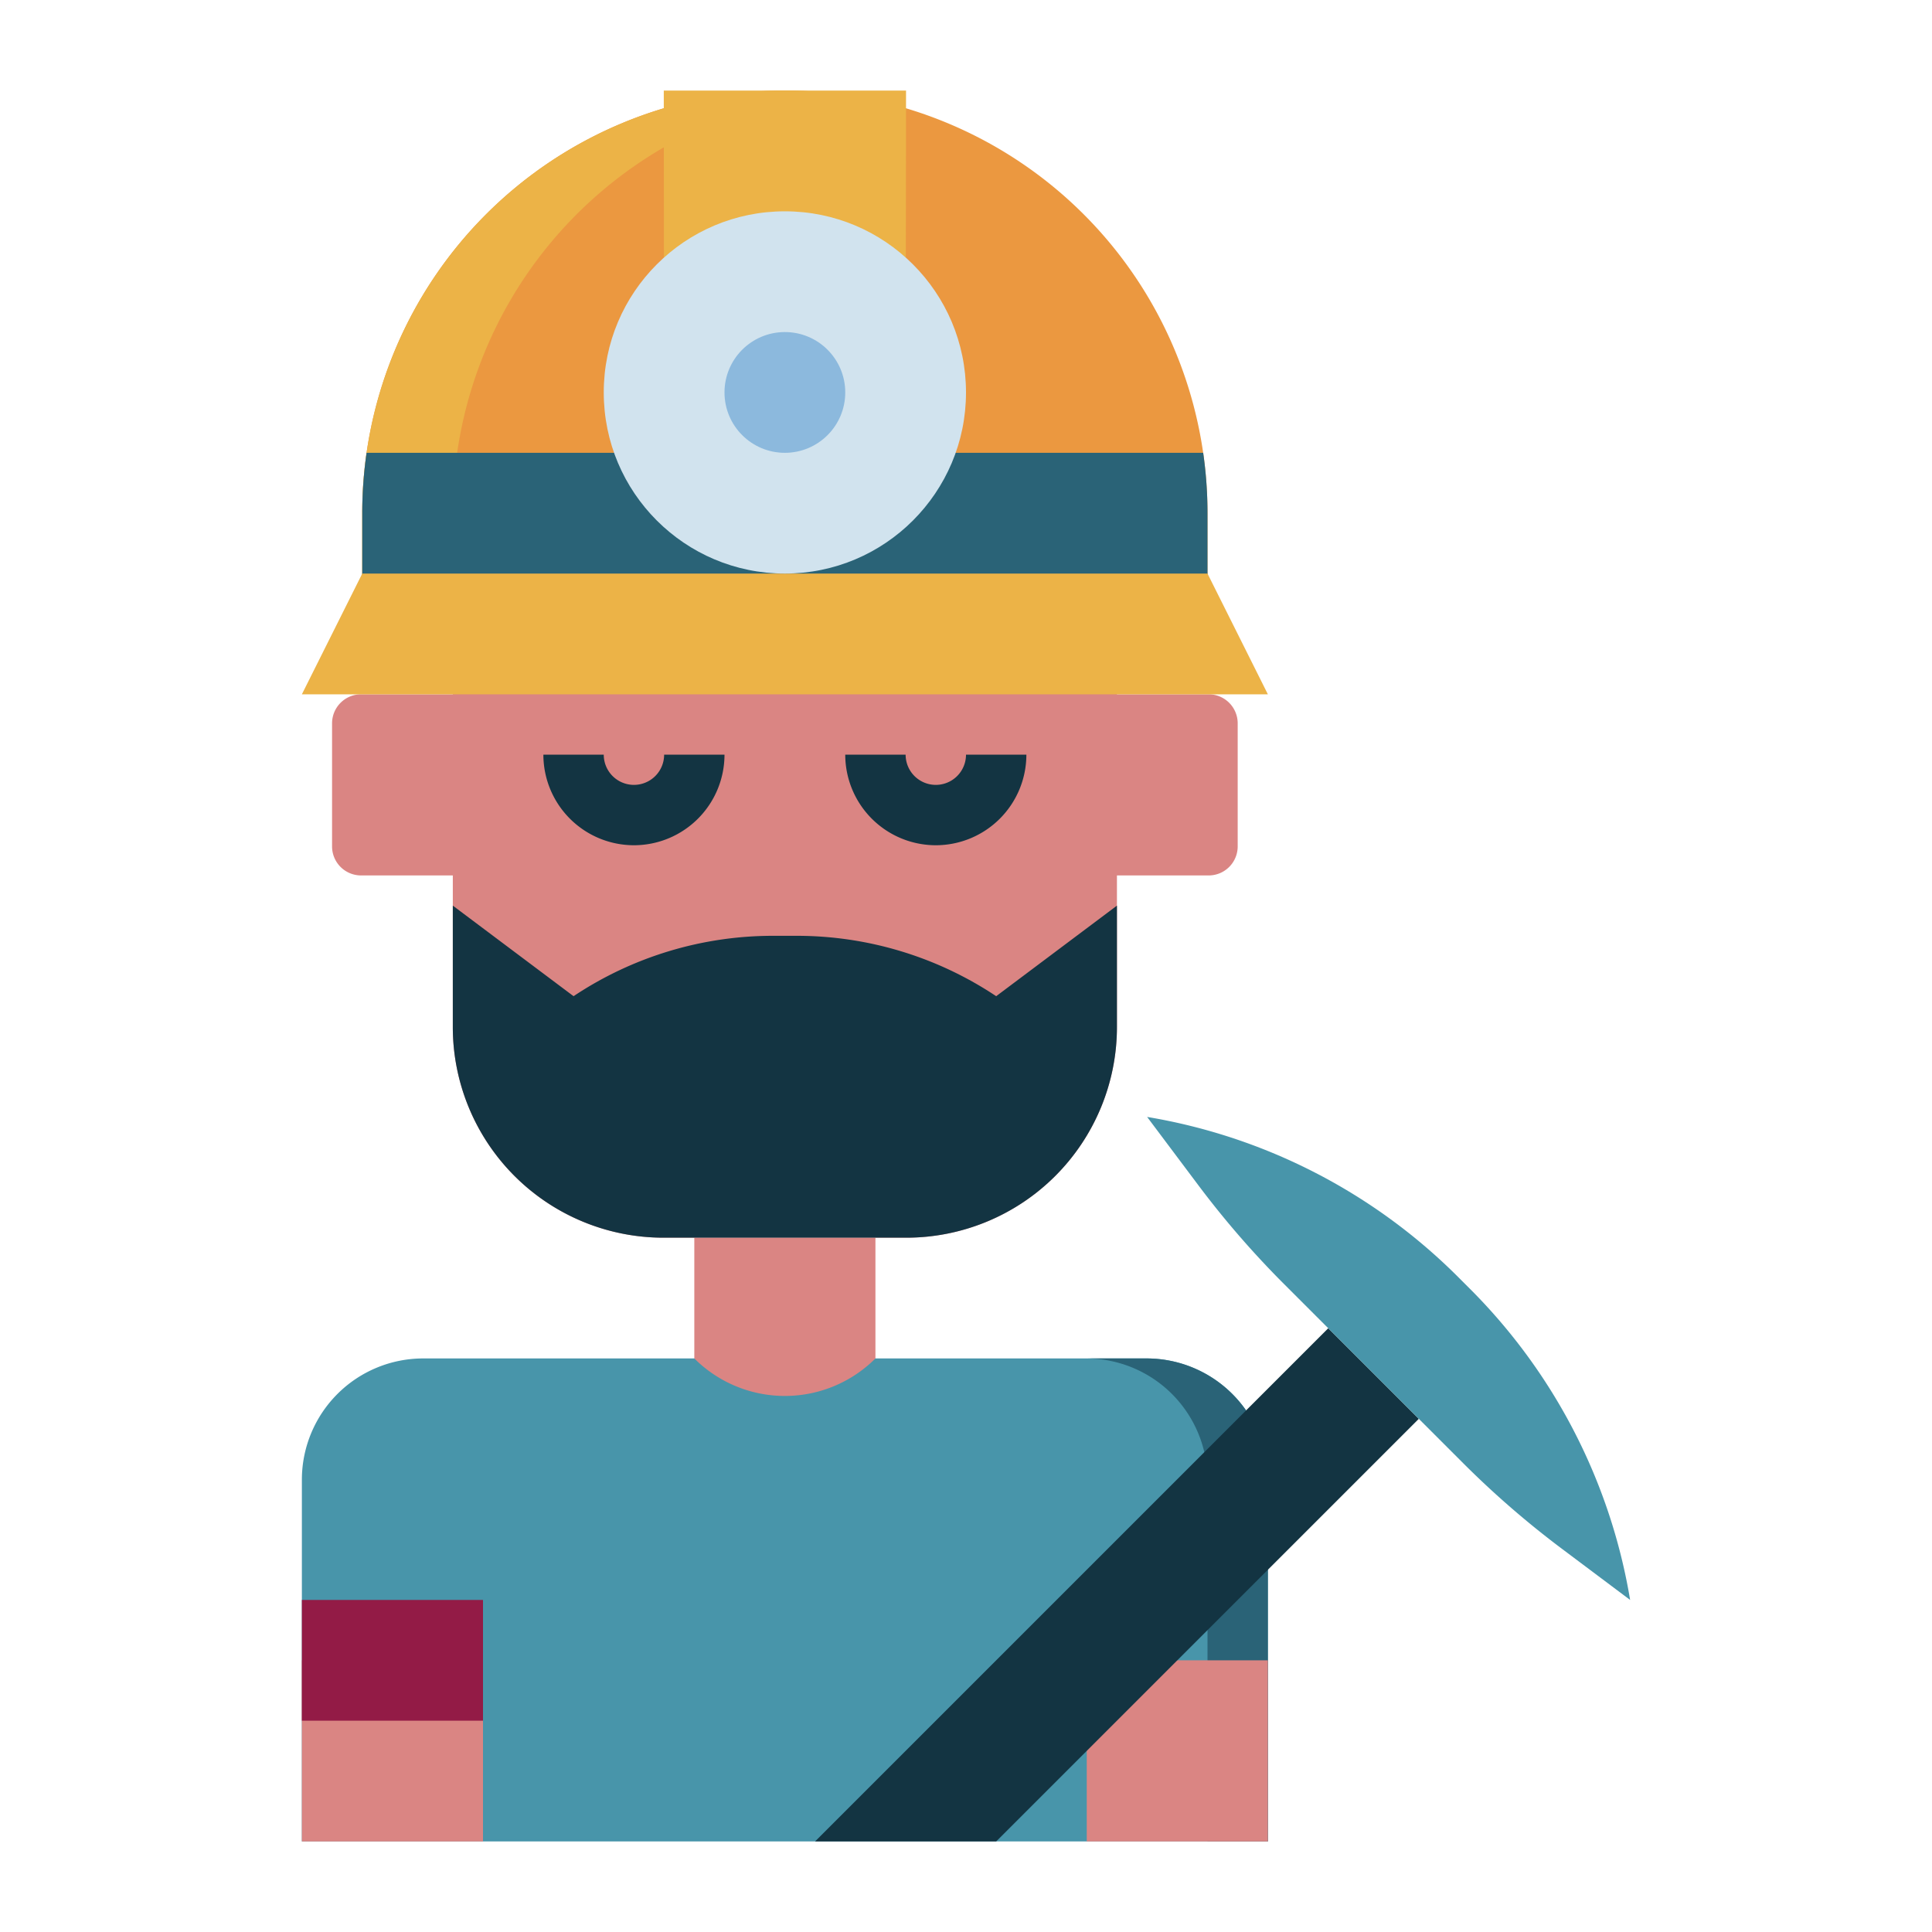
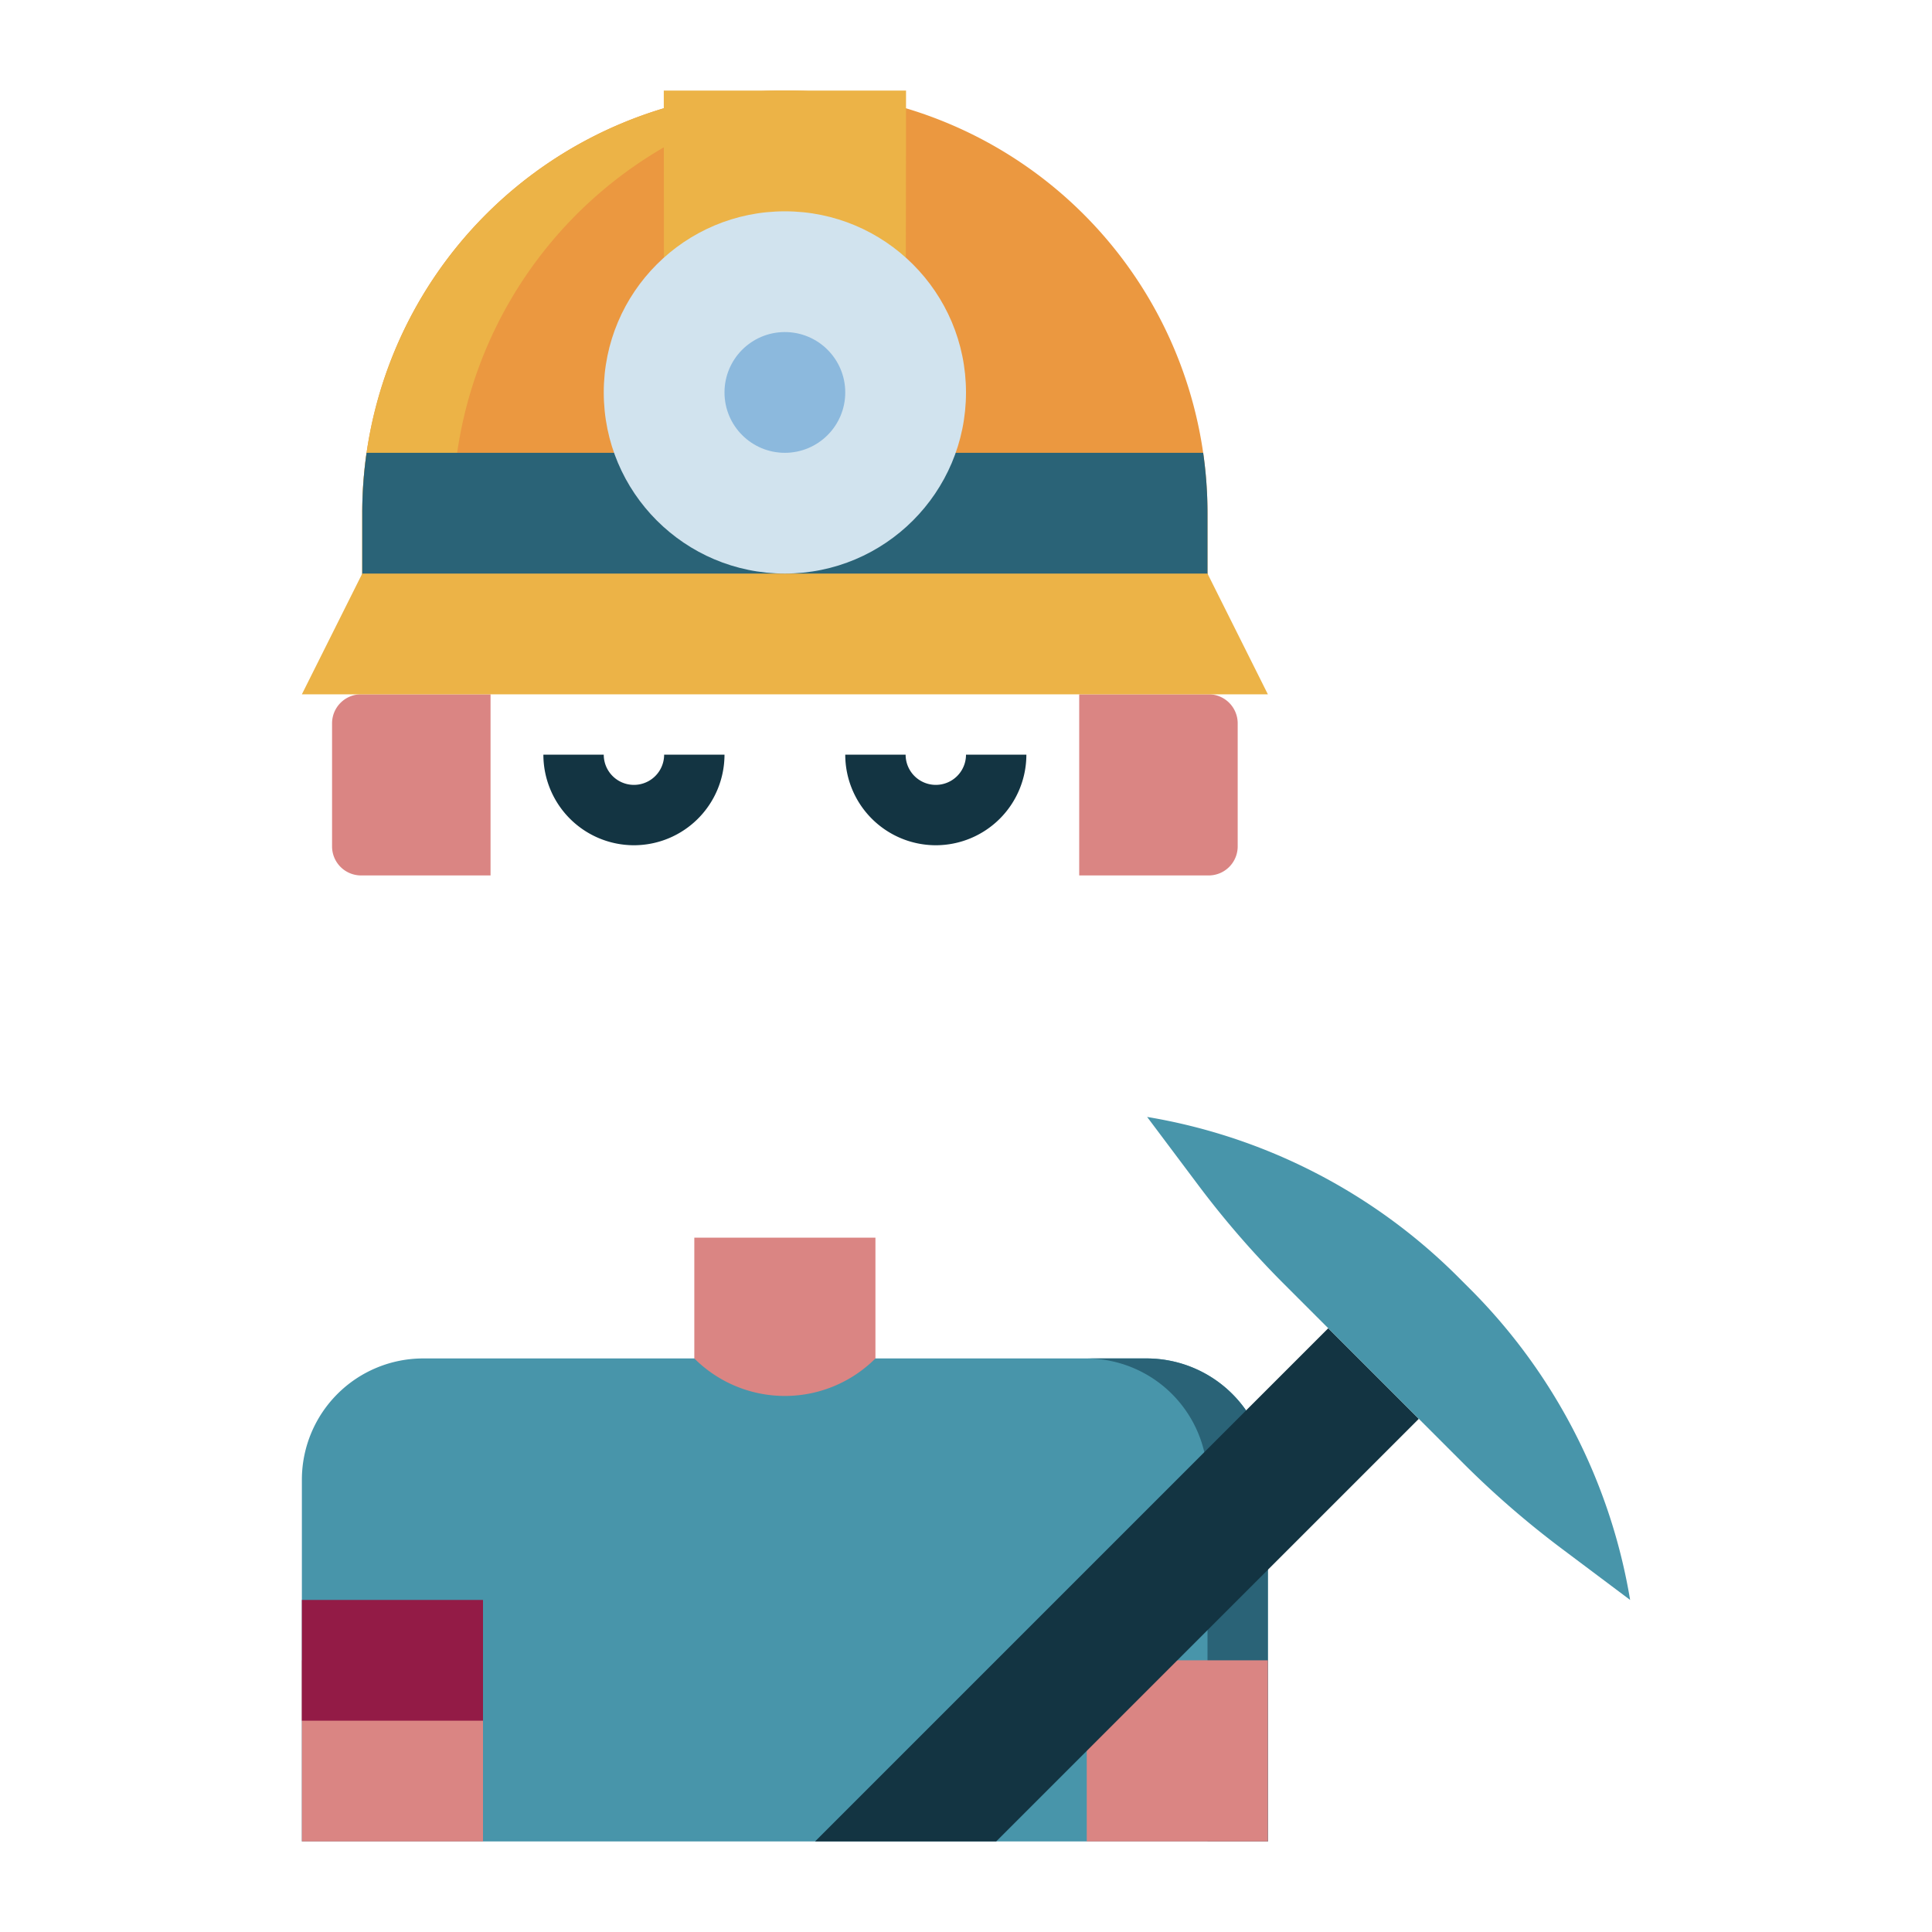
<svg xmlns="http://www.w3.org/2000/svg" id="flat" height="512" viewBox="0 0 512 512" width="512">
  <path d="m112.16 360h191.68a32.16 32.16 0 0 1 32.16 32.16v95.84a0 0 0 0 1 0 0h-256a0 0 0 0 1 0 0v-95.84a32.16 32.16 0 0 1 32.16-32.16z" fill="#4895aa" />
  <path d="m303.84 360h-16a32.159 32.159 0 0 1 32.16 32.16v95.84h16v-95.84a32.159 32.159 0 0 0 -32.16-32.16z" fill="#2a6377" />
  <g fill="#da8583">
-     <path d="m296 168v104.171a55.83 55.83 0 0 1 -55.829 55.829h-64.342a55.83 55.83 0 0 1 -55.829-55.829v-104.171z" />
    <path d="m95.689 184h34.311a0 0 0 0 1 0 0v48a0 0 0 0 1 0 0h-34.311a7.689 7.689 0 0 1 -7.689-7.689v-32.622a7.689 7.689 0 0 1 7.689-7.689z" />
    <path d="m286 184h34.311a7.689 7.689 0 0 1 7.689 7.689v32.623a7.689 7.689 0 0 1 -7.689 7.688h-34.311a0 0 0 0 1 0 0v-48a0 0 0 0 1 0 0z" />
  </g>
  <path d="m168 224a24.027 24.027 0 0 1 -24-24h16a8 8 0 0 0 16 0h16a24.027 24.027 0 0 1 -24 24z" fill="#133442" />
  <path d="m248 224a24.027 24.027 0 0 1 -24-24h16a8 8 0 0 0 16 0h16a24.027 24.027 0 0 1 -24 24z" fill="#133442" />
  <path d="m208 24a112 112 0 0 1 112 112v24a0 0 0 0 1 0 0h-224a0 0 0 0 1 0 0v-24a112 112 0 0 1 112-112z" fill="#eb9840" />
  <path d="m220 24.641a113.239 113.239 0 0 0 -12-.641 112 112 0 0 0 -112 112v24h24v-24a112.011 112.011 0 0 1 100-111.359z" fill="#ecb347" />
  <path d="m176 120-.093-96h64.203l-.11 96z" fill="#ecb347" />
  <path d="m232 360a33.941 33.941 0 0 1 -48 0v-32h48z" fill="#da8583" />
  <path d="m97.143 120a112.875 112.875 0 0 0 -1.143 16v24h224v-24a112.875 112.875 0 0 0 -1.143-16z" fill="#2a6377" />
-   <path d="m264 264a95.263 95.263 0 0 0 -52.844-16h-6.312a95.263 95.263 0 0 0 -52.844 16l-32-24v32.171a55.83 55.83 0 0 0 55.829 55.829h64.342a55.83 55.83 0 0 0 55.829-55.829v-32.171z" fill="#133442" />
  <path d="m336 184h-256l16-32h224z" fill="#ecb347" />
  <path d="m80 440h48v48h-48z" fill="#da8583" />
  <circle cx="208" cy="104" fill="#d1e3ee" r="48" />
  <path d="m288 440h48v48h-48z" fill="#da8583" />
  <path d="m80 424h48v32h-48z" fill="#931b46" />
  <path d="m216 488 136-136 24 24-112 112z" fill="#133442" />
  <path d="m340.308 340.308 47.384 47.384a244.921 244.921 0 0 0 26.233 22.752l18.075 13.556a151.847 151.847 0 0 0 -42.409-82.409l-3.182-3.182a151.847 151.847 0 0 0 -82.409-42.409l13.556 18.075a244.921 244.921 0 0 0 22.752 26.233z" fill="#4895aa" />
  <circle cx="208" cy="104" fill="#8cb9dd" r="16" />
</svg>